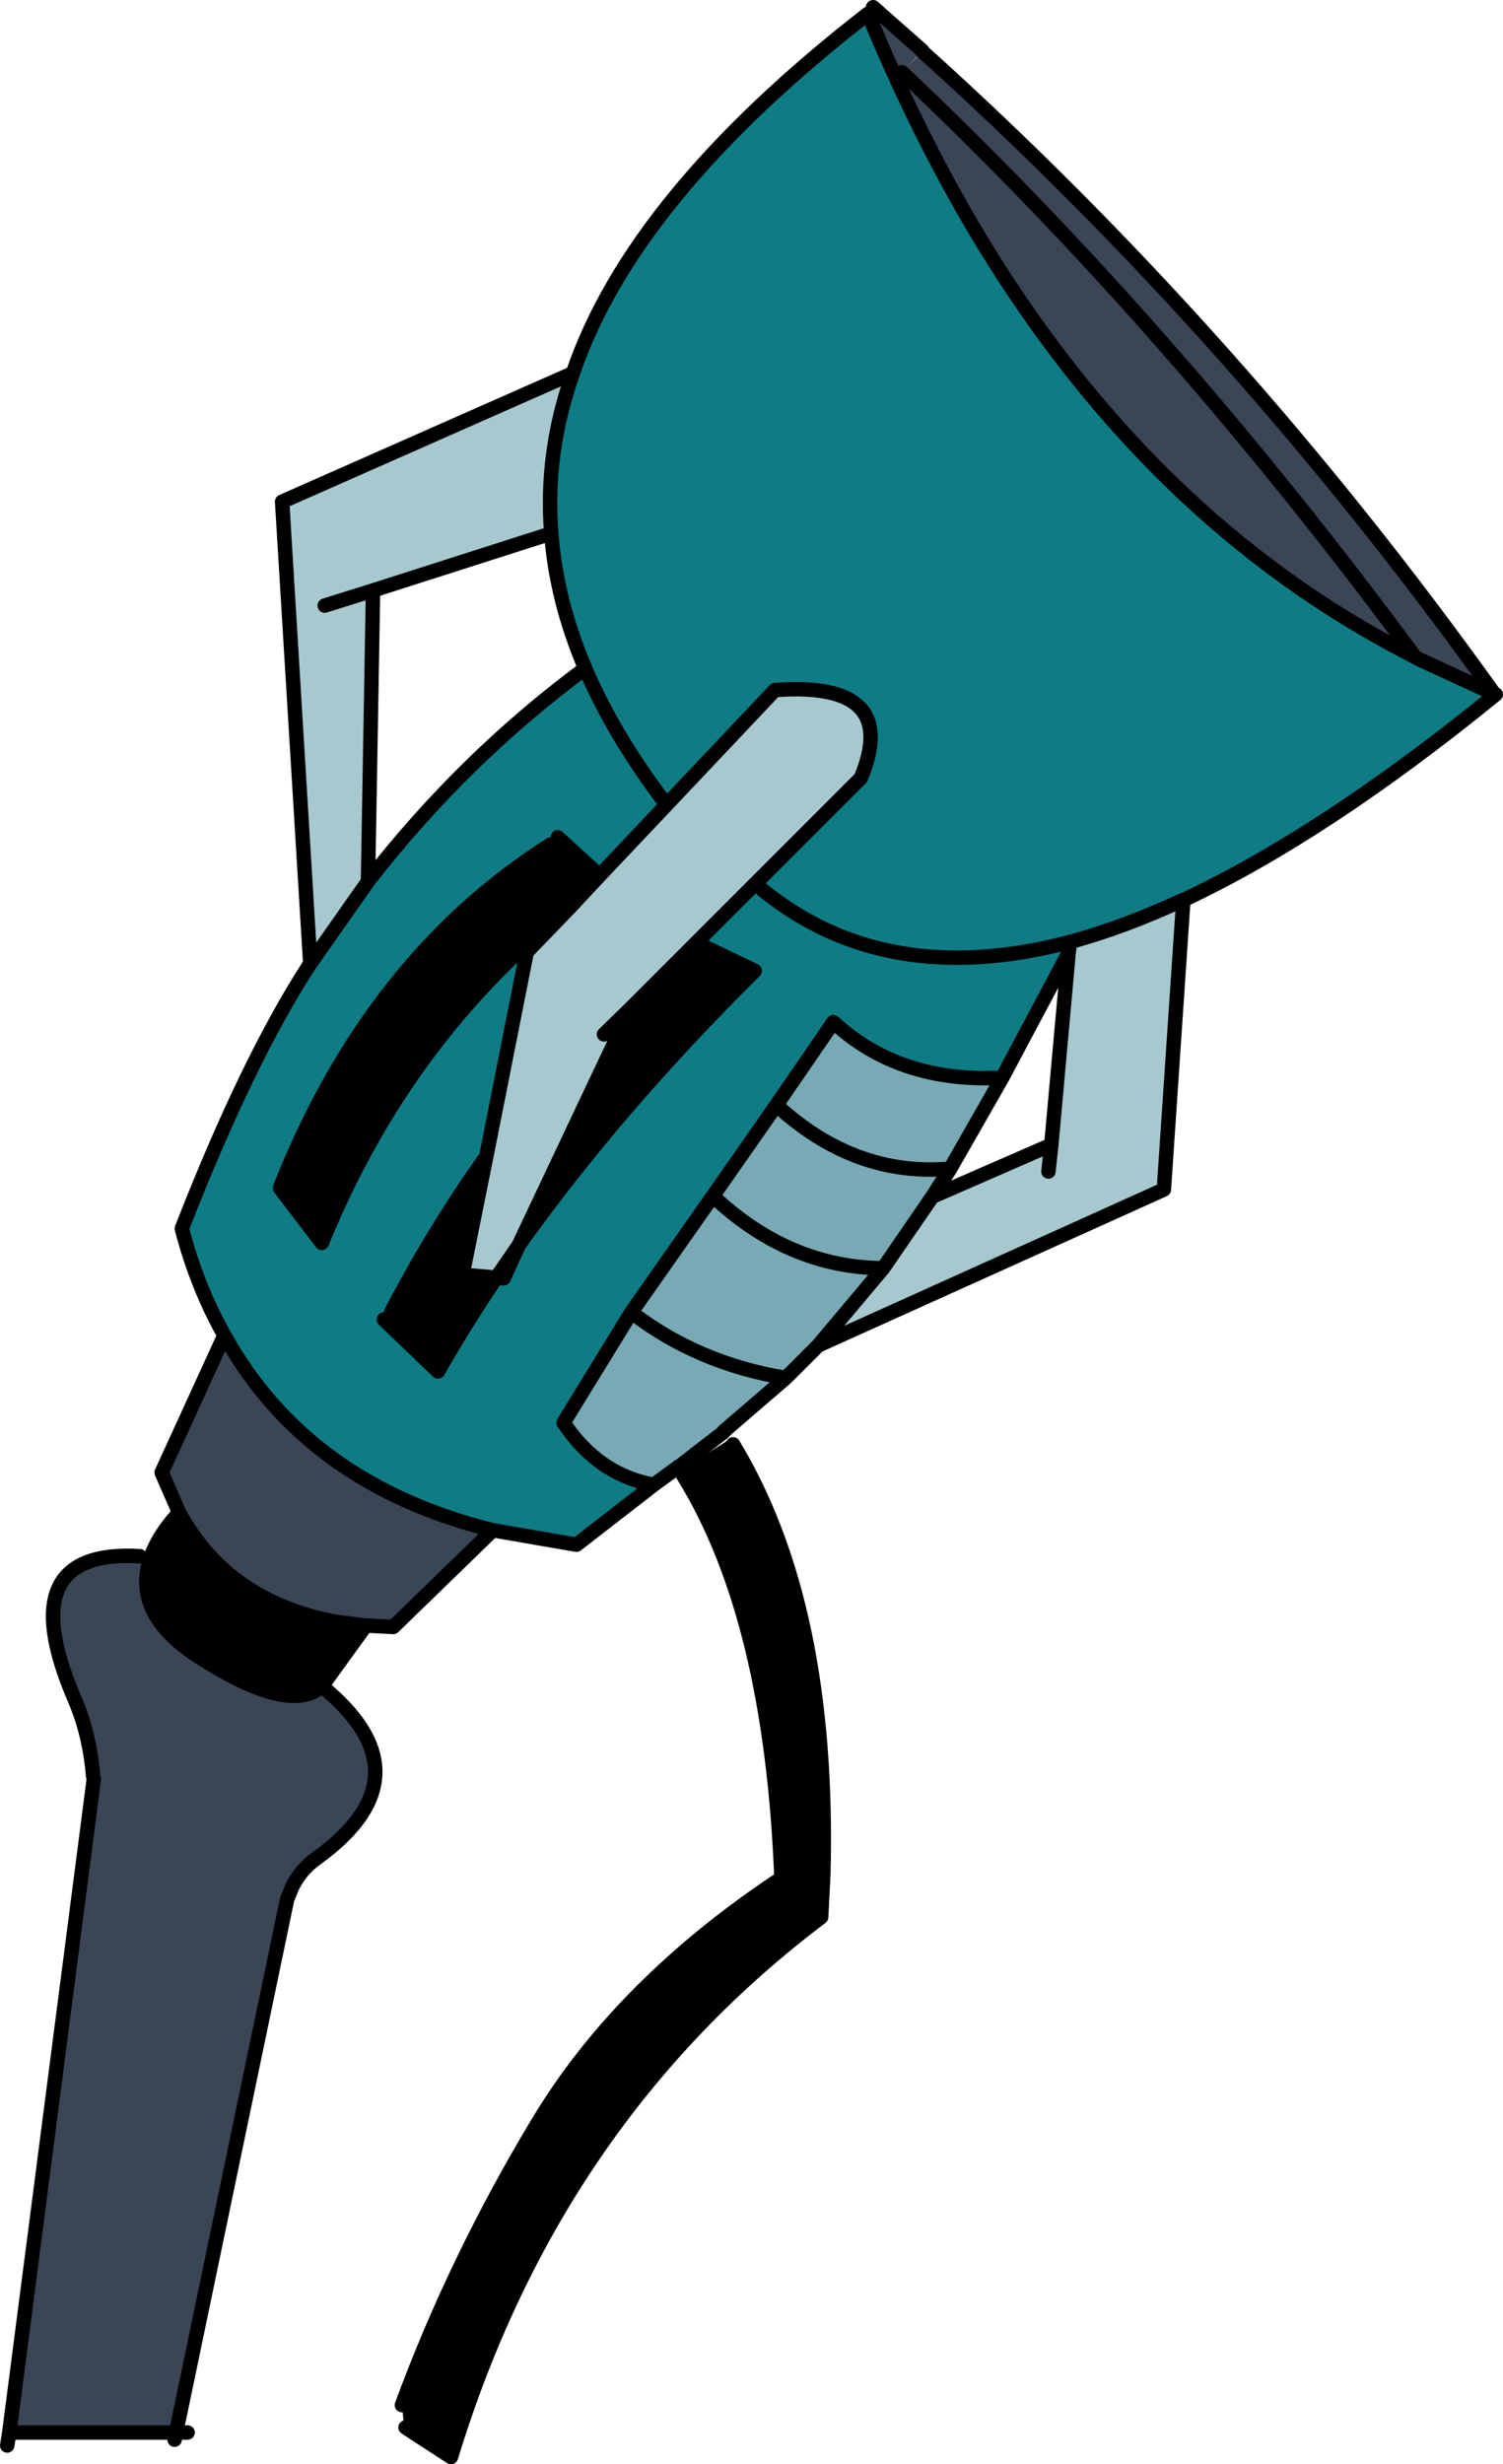
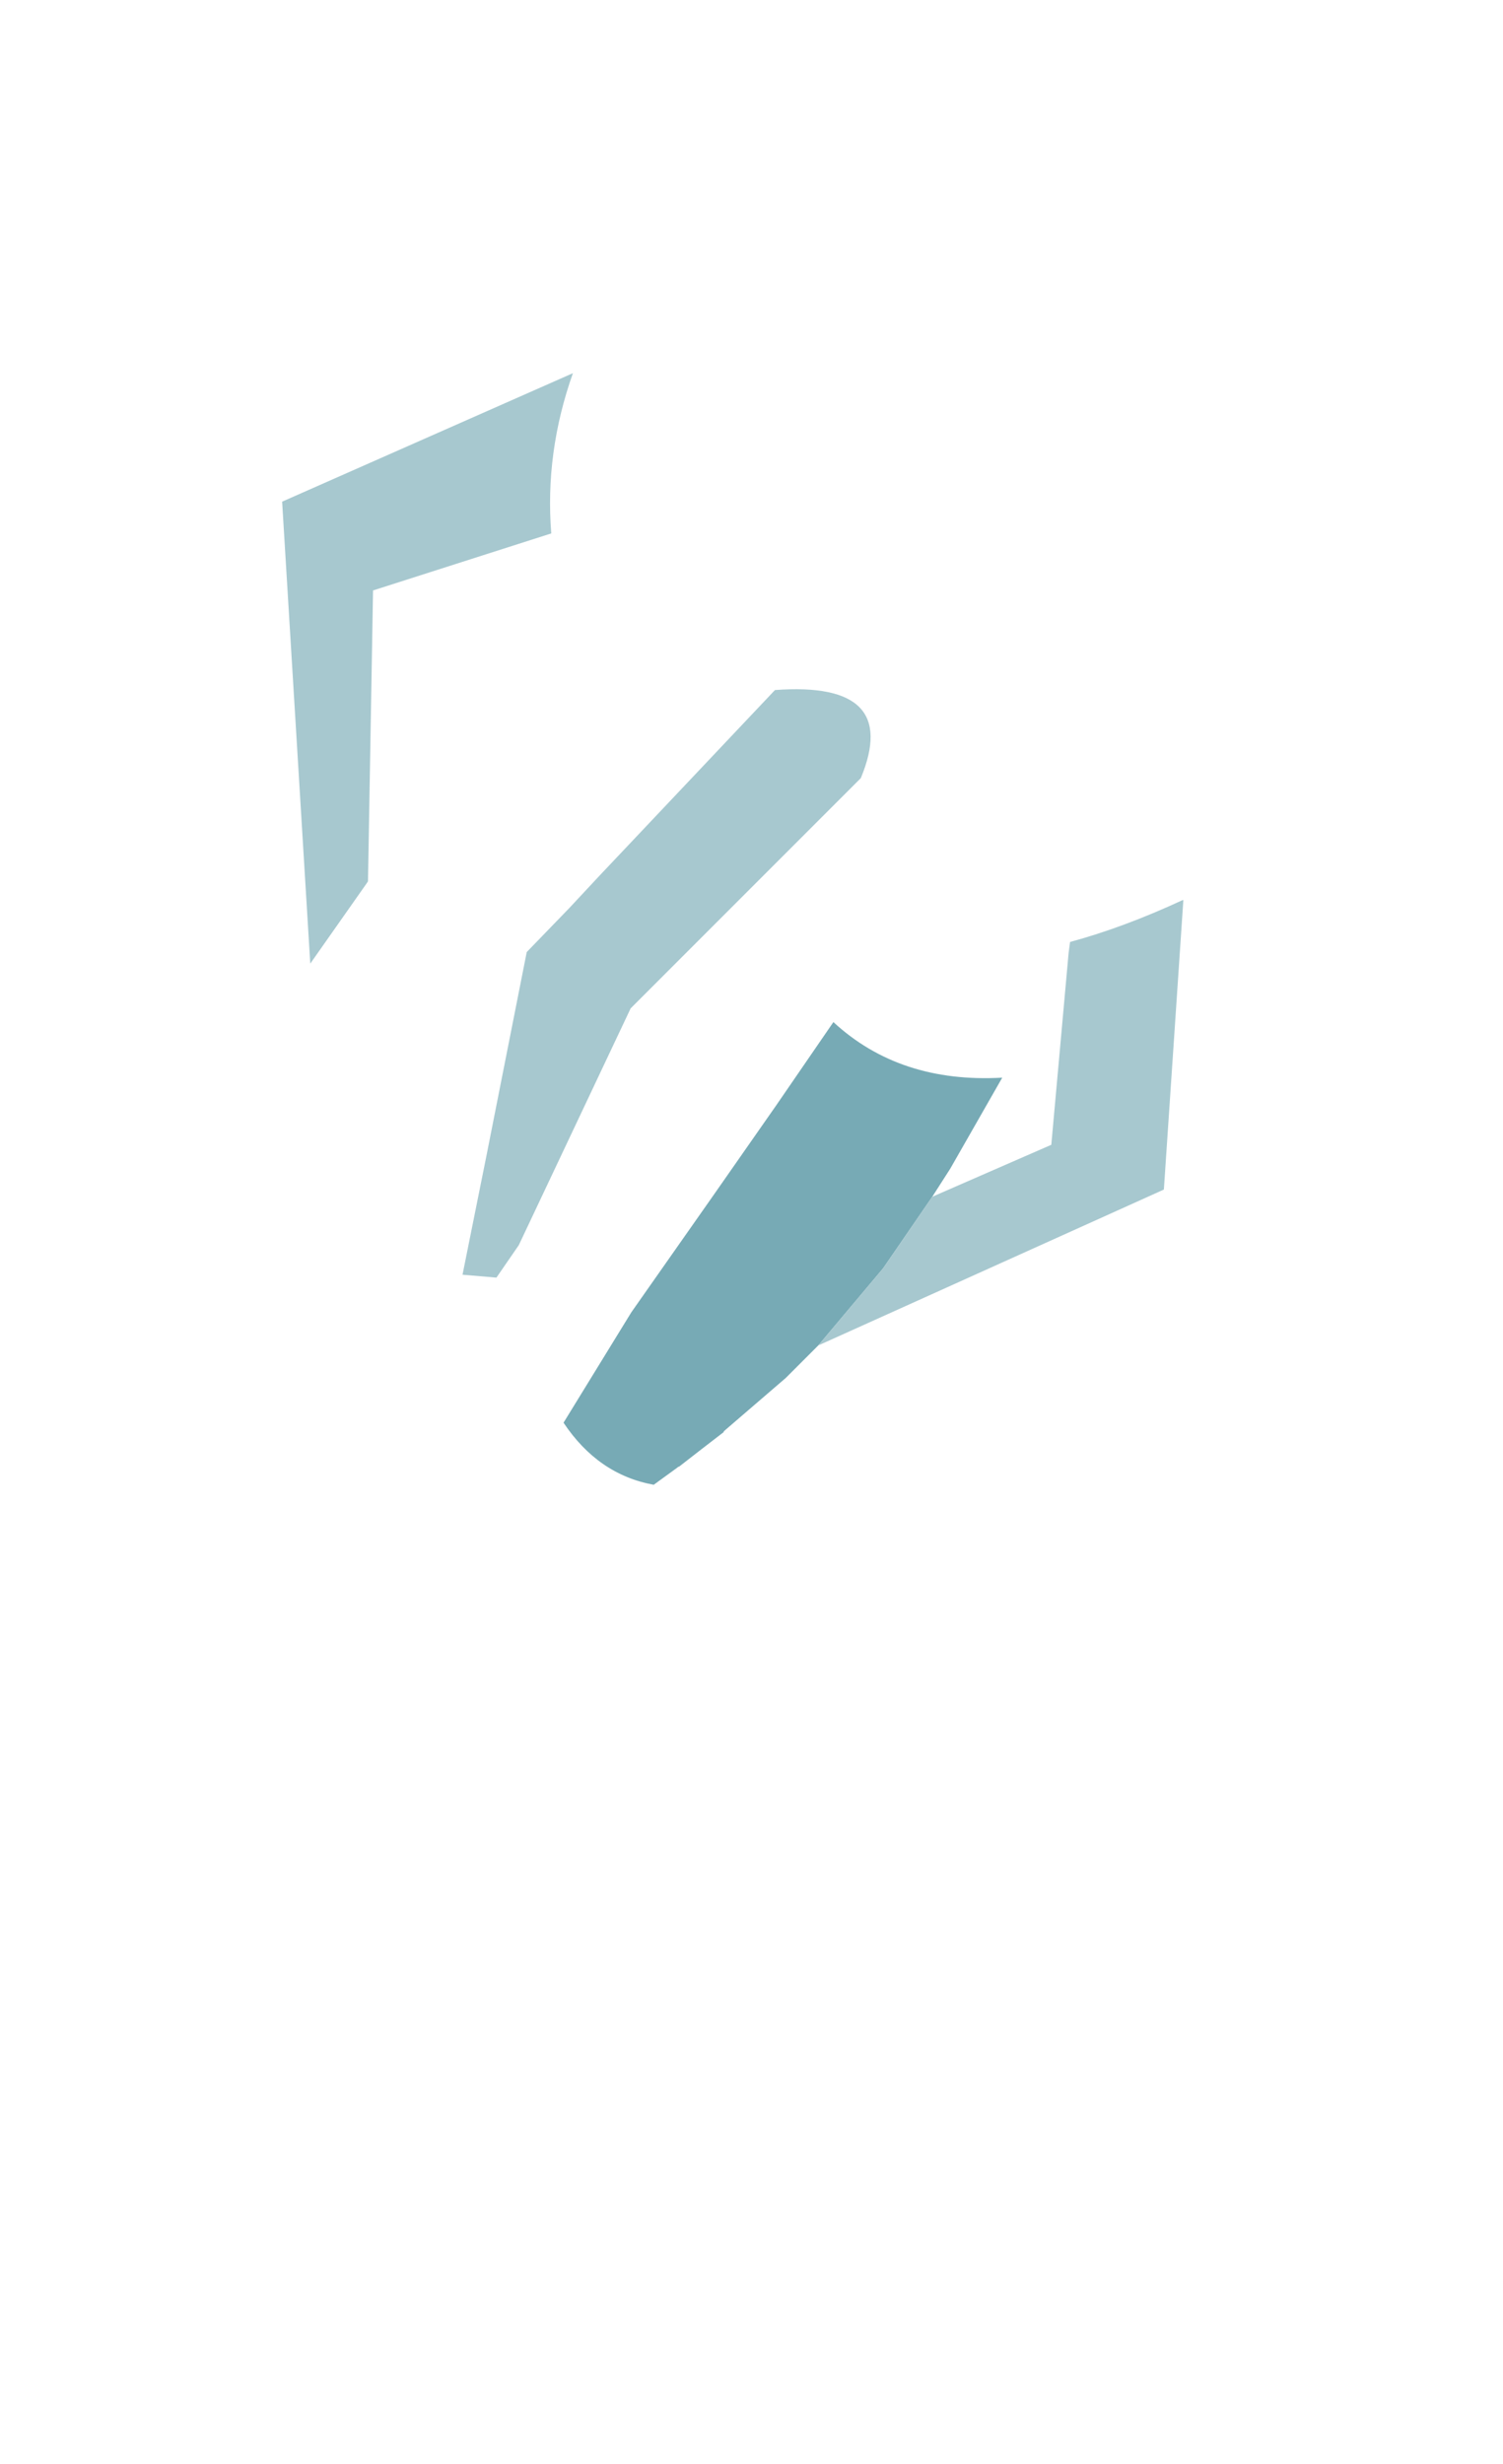
<svg xmlns="http://www.w3.org/2000/svg" height="170.7px" width="104.15px">
  <g transform="matrix(1.0, 0.0, 0.0, 1.0, -13.5, -131.0)">
-     <path d="M38.85 243.6 L36.1 247.4 36.05 247.5 35.85 247.75 35.8 247.8 Q33.6 249.8 27.4 245.85 22.65 242.85 23.9 239.0 24.35 237.55 25.75 235.95 L25.9 235.75 Q29.25 241.95 36.8 243.35 L38.8 243.6 38.85 243.6 M55.05 191.65 L52.95 193.9 49.75 196.65 49.7 196.65 Q40.7 205.05 35.8 217.1 L32.9 213.3 32.95 213.15 Q39.2 197.4 51.65 189.5 L52.15 189.0 55.05 191.65 M47.2 211.1 L45.55 219.3 47.9 219.5 Q45.7 222.75 43.85 226.0 L40.1 222.4 40.6 221.9 Q43.6 216.15 47.2 211.1 M49.45 217.25 L57.2 200.85 61.75 196.3 65.8 198.25 Q56.3 207.65 49.45 217.25 M60.65 232.85 L60.7 232.85 64.05 230.7 64.3 231.05 Q71.05 242.2 70.55 260.9 L70.4 263.8 Q51.9 277.75 44.75 301.2 L41.6 299.15 41.5 299.05 41.35 297.6 Q45.05 287.55 50.8 278.0 56.55 268.45 67.65 261.1 66.95 243.1 60.9 233.3 L60.65 232.85" fill="#000000" fill-rule="evenodd" stroke="none" />
-     <path d="M111.15 176.3 Q92.85 166.85 80.95 146.75 76.95 139.95 73.65 131.95 L74.0 131.5 77.4 134.5 76.35 135.65 77.4 134.55 Q99.3 154.25 117.0 179.0 L116.35 178.75 111.8 176.65 111.55 176.5 111.15 176.3 M76.0 136.0 Q94.65 153.6 111.55 176.5 94.65 153.6 76.0 136.0 M47.65 237.0 L40.75 243.7 38.85 243.6 38.8 243.6 36.8 243.35 Q29.25 241.95 25.9 235.75 L24.7 233.0 29.05 223.5 Q34.75 233.8 47.65 237.0 M35.8 247.8 Q43.4 254.0 35.4 259.75 34.35 260.5 33.75 261.7 L33.4 262.55 25.7 299.5 14.5 299.5 14.15 299.45 20.0 254.25 19.95 254.0 Q19.7 251.05 18.65 248.65 14.2 238.25 23.2 238.8 L23.9 239.0 Q22.65 242.85 27.4 245.85 33.6 249.8 35.8 247.8" fill="#3a4556" fill-rule="evenodd" stroke="none" />
-     <path d="M73.65 131.95 Q76.95 139.95 80.95 146.75 92.85 166.85 111.15 176.3 L111.8 176.65 116.35 178.75 117.15 179.1 Q105.3 188.75 95.5 193.35 L95.45 193.35 Q91.35 195.25 87.65 196.25 L87.55 197.0 82.95 205.65 Q75.85 206.05 71.25 201.8 L67.3 207.55 62.9 213.85 57.25 221.9 52.55 229.55 Q54.95 233.15 58.8 233.85 L53.45 238.0 53.15 237.95 47.65 237.0 Q34.75 233.8 29.05 223.5 27.15 220.15 26.1 216.1 30.65 204.45 34.9 197.9 L35.0 197.75 38.9 192.2 39.0 192.05 Q45.6 183.55 54.05 177.3 52.05 172.6 51.7 167.95 51.25 162.35 53.2 156.85 57.35 144.6 73.65 131.95 M59.35 186.3 Q55.95 181.75 54.05 177.3 55.95 181.75 59.35 186.3 M55.05 191.65 L52.15 189.0 51.65 189.5 Q39.2 197.4 32.95 213.15 L32.9 213.3 35.8 217.1 Q40.7 205.05 49.7 196.65 L49.75 196.65 52.95 193.9 50.0 196.95 47.2 211.1 Q43.6 216.15 40.6 221.9 L40.1 222.4 43.85 226.0 Q45.7 222.75 47.9 219.5 L48.4 219.55 49.45 217.25 Q56.3 207.65 65.8 198.25 L61.75 196.3 73.15 184.9 Q75.95 178.15 67.2 178.8 L55.05 191.65 M66.35 192.65 Q74.85 199.55 87.45 196.3 L87.65 196.25 87.45 196.3 Q74.85 199.55 66.35 192.65" fill="#0e7c85" fill-rule="evenodd" stroke="none" />
    <path d="M70.2 224.2 L70.05 224.35 67.95 226.45 63.65 230.15 63.65 230.2 Q62.15 231.35 60.55 232.6 L60.5 232.6 60.45 232.65 58.8 233.85 Q54.95 233.15 52.55 229.55 L57.25 221.9 62.9 213.85 67.3 207.55 71.25 201.8 Q75.85 206.05 82.95 205.65 L79.35 211.95 Q72.75 212.55 67.3 207.55 72.75 212.55 79.35 211.95 L78.1 213.9 74.7 218.85 Q68.15 218.8 62.9 213.85 68.15 218.8 74.7 218.85 L70.2 224.2 M67.95 226.45 Q61.85 225.45 57.25 221.9 61.85 225.45 67.95 226.45" fill="#77aab5" fill-rule="evenodd" stroke="none" />
    <path d="M95.5 193.35 L94.15 213.4 70.2 224.2 74.7 218.85 78.1 213.9 86.35 210.3 87.55 197.0 87.65 196.25 Q91.35 195.25 95.45 193.35 L95.5 193.35 M35.0 197.75 L33.05 165.75 53.2 156.85 Q51.25 162.35 51.7 167.95 L39.35 171.9 39.0 192.05 38.9 192.2 35.0 197.75 M36.0 172.95 L39.35 171.9 36.0 172.95 M52.95 193.9 L55.05 191.65 67.2 178.8 Q75.95 178.15 73.15 184.9 L61.75 196.3 57.2 200.85 49.45 217.25 47.9 219.5 45.55 219.3 47.2 211.1 50.0 196.95 52.95 193.9 M55.35 202.65 L57.2 200.85 55.35 202.65 M86.15 212.15 L86.35 210.3 86.15 212.15" fill="#a7c8cf" fill-rule="evenodd" stroke="none" />
-     <path d="M73.65 131.95 Q76.95 139.95 80.95 146.75 92.85 166.85 111.15 176.3 L111.8 176.65 116.35 178.75 117.15 179.1 Q105.3 188.75 95.5 193.35 L94.15 213.4 70.2 224.2 70.05 224.35 67.95 226.45 63.65 230.15 63.65 230.2 Q62.15 231.35 60.55 232.6 L60.5 232.6 60.45 232.65 58.8 233.85 53.45 238.0 53.15 237.95 47.65 237.0 40.75 243.7 38.85 243.6 36.1 247.4 36.05 247.5 35.85 247.75 35.8 247.8 Q43.4 254.0 35.4 259.75 34.35 260.5 33.75 261.7 L33.4 262.55 25.7 299.5 26.5 299.5 M111.55 176.5 Q94.65 153.6 76.0 136.0 M74.0 131.5 L77.4 134.5 M77.4 134.55 Q99.3 154.25 117.0 179.0 M29.05 223.5 Q27.15 220.15 26.1 216.1 30.65 204.45 34.9 197.9 L35.0 197.75 33.05 165.75 53.2 156.85 Q57.35 144.6 73.65 131.95 M39.35 171.9 L36.0 172.95 M39.0 192.05 L39.35 171.9 51.7 167.95 Q51.25 162.35 53.2 156.85 M35.0 197.75 L38.9 192.2 39.0 192.05 Q45.6 183.55 54.05 177.3 52.05 172.6 51.7 167.95 M54.05 177.3 Q55.95 181.75 59.35 186.3 M52.95 193.9 L55.05 191.65 52.15 189.0 M51.65 189.5 Q39.2 197.4 32.95 213.15 L32.9 213.3 35.8 217.1 Q40.7 205.05 49.7 196.65 L49.75 196.65 52.95 193.9 50.0 196.95 47.2 211.1 45.55 219.3 47.9 219.5 49.45 217.25 57.2 200.85 55.35 202.65 M61.75 196.3 L73.15 184.9 Q75.95 178.15 67.2 178.8 L55.05 191.65 M95.45 193.35 Q91.35 195.25 87.65 196.25 L87.55 197.0 86.35 210.3 86.15 212.15 M95.5 193.35 L95.45 193.35 M87.65 196.25 L87.45 196.3 Q74.85 199.55 66.35 192.65 M82.95 205.65 Q75.85 206.05 71.25 201.8 L67.3 207.55 Q72.75 212.55 79.35 211.95 L82.95 205.65 87.55 197.0 M67.3 207.55 L62.9 213.85 Q68.15 218.8 74.7 218.85 L78.1 213.9 79.35 211.95 M47.9 219.5 L48.4 219.55 49.45 217.25 Q56.3 207.65 65.8 198.25 L61.75 196.3 57.2 200.85 M47.2 211.1 Q43.6 216.15 40.6 221.9 M40.1 222.4 L43.85 226.0 Q45.7 222.75 47.9 219.5 M57.25 221.9 L52.55 229.55 Q54.95 233.15 58.8 233.85 M60.65 232.85 L60.9 233.3 Q66.95 243.1 67.65 261.1 56.55 268.45 50.8 278.0 45.05 287.55 41.35 297.6 M41.6 299.15 L44.75 301.2 Q51.9 277.75 70.4 263.8 L70.55 260.9 Q71.05 242.2 64.3 231.05 M62.9 213.85 L57.25 221.9 Q61.85 225.45 67.95 226.45 M74.7 218.85 L70.2 224.2 M29.05 223.5 L24.7 233.0 25.9 235.75 Q29.25 241.95 36.8 243.35 L38.8 243.6 38.85 243.6 M25.9 235.75 L25.75 235.95 Q24.35 237.55 23.9 239.0 22.65 242.85 27.4 245.85 33.6 249.8 35.8 247.8 M23.2 238.8 Q14.2 238.25 18.65 248.65 19.7 251.05 19.95 254.0 L20.0 254.25 14.15 299.45 14.0 300.4 M14.5 299.5 L25.7 299.5 25.6 300.0 M47.65 237.0 Q34.75 233.8 29.05 223.5 M86.35 210.3 L78.1 213.9" fill="none" stroke="#000000" stroke-linecap="round" stroke-linejoin="round" stroke-width="1.0" />
  </g>
</svg>